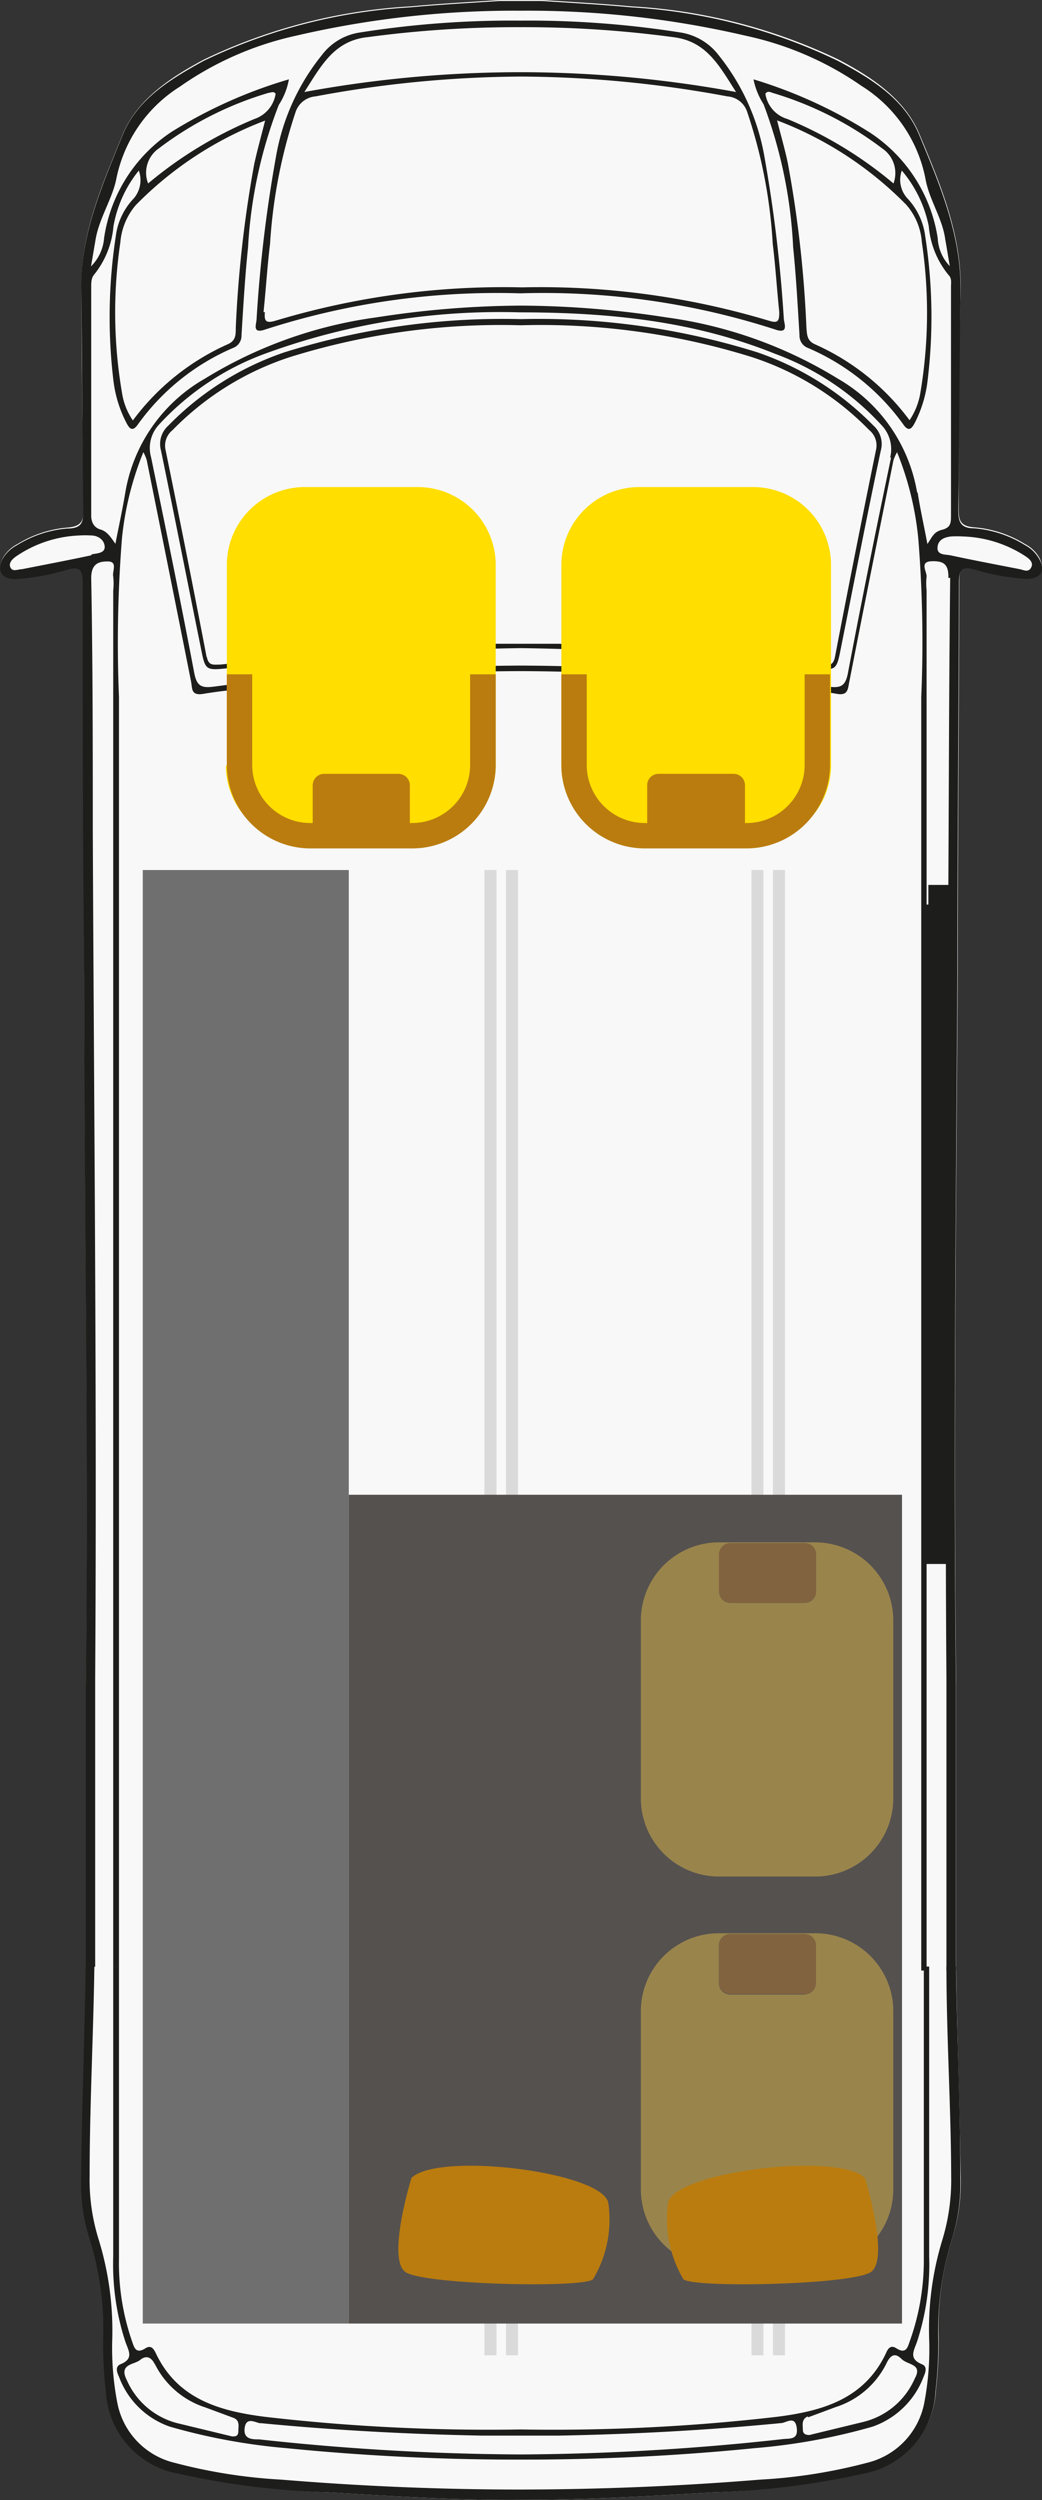
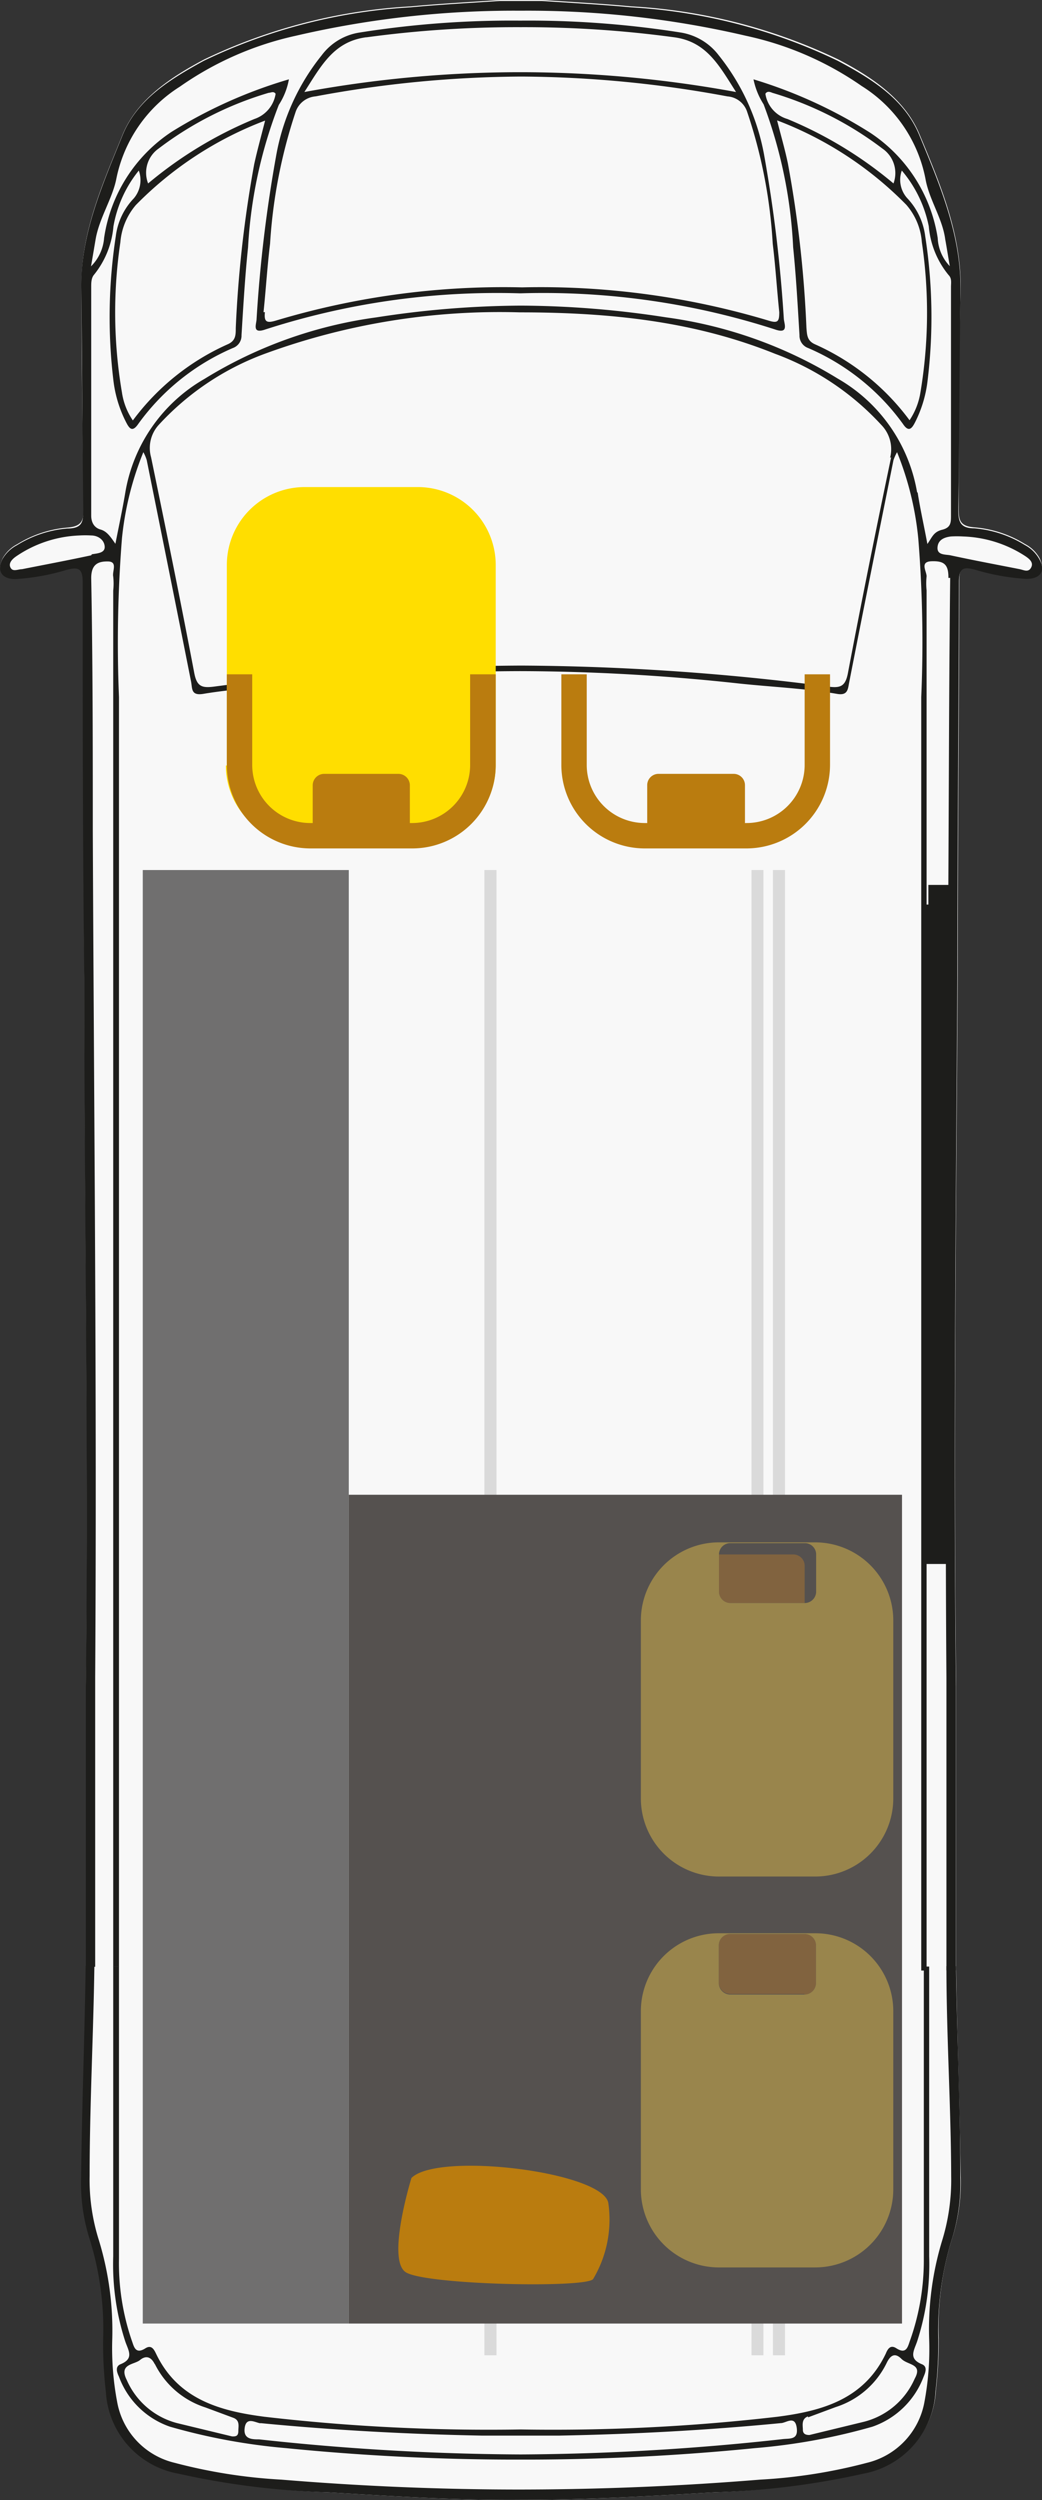
<svg xmlns="http://www.w3.org/2000/svg" viewBox="0 0 52.55 126.06">
  <rect x="0" y="0" width="52.55" height="126.06" fill="#333333" stroke="none" />
  <defs>
    <style>.cls-1{fill:#f8f8f8;}.cls-2{fill:#1d1d1b;}.cls-3{fill:#dadada;}.cls-4{fill:#706f6f;}.cls-5{fill:#ffde00;}.cls-6{fill:#ba7c0f;}.cls-7{fill:#55514f;}.cls-8{fill:#81633f;}.cls-9{fill:#99854c;}</style>
  </defs>
  <g id="Ebene_2" data-name="Ebene 2">
    <g id="LONG">
      <path class="cls-1" d="M46.56,99.11v.2h.27v-.2Z" />
      <path class="cls-1" d="M46.56,99.11v.2h.27v-.2Z" />
      <path class="cls-1" d="M52.42,28.13a1.76,1.76,0,0,0-.73-.7,5.71,5.71,0,0,0-2.54-.84c-.75-.05-.81-.38-.8-1,0-3.71,0-7.41.1-11.12,0-2.78-1.06-5.26-2.09-7.73C45.62,5,44,3.9,42.28,3A27.66,27.66,0,0,0,31.84.32c-1.5-.14-3-.22-4.51-.32h-2.1c-1.5.1-3,.18-4.5.32A27.62,27.62,0,0,0,10.29,3C8.6,3.9,6.94,5,6.2,6.75c-1,2.47-2.13,4.95-2.09,7.73,0,3.71.06,7.41.11,11.12,0,.61-.06.94-.81,1a5.71,5.71,0,0,0-2.54.84,1.76,1.76,0,0,0-.73.7c-.3.62-.05,1,.65,1a10.69,10.69,0,0,0,2.56-.47c.63-.16.84-.07.84.63,0,6.64,0,13.29.07,19.94,0,11.91.22,23.83.08,35.74,0,.23,0,13.9,0,14.13,0,3.55-.18,7.1-.23,10.65a9.59,9.59,0,0,0,.39,3,15.1,15.1,0,0,1,.72,5.16,20.81,20.81,0,0,0,.14,2.62A4.44,4.44,0,0,0,9,124.67a39.19,39.19,0,0,0,7.55,1c3.24.19,6.49.41,9.73.38h0c3.24,0,6.49-.19,9.73-.38a39.19,39.19,0,0,0,7.55-1,4.44,4.44,0,0,0,3.64-4.16,20.81,20.81,0,0,0,.14-2.62,15.1,15.1,0,0,1,.72-5.16,9.3,9.3,0,0,0,.39-3c-.05-3.49-.18-7-.23-10.47v-.18c0-1.66,0-13.91,0-14.13-.14-11.91,0-23.83.08-35.74,0-6.65.07-13.3.08-19.94,0-.7.21-.79.83-.63a10.68,10.68,0,0,0,2.57.47C52.47,29.16,52.72,28.75,52.42,28.13ZM46.83,99.31h-.27v-.2h.27Z" />
      <path class="cls-2" d="M47.92,29.14c-.05,4.26-.06,8.52-.08,12.79-.06,14.22-.21,28.44-.11,42.66,0,.37,0,14.38,0,14.76h.48c0-.23,0-14.09,0-14.32-.14-11.91,0-23.82.07-35.74,0-6.65.07-13.29.08-19.94,0-.7.21-.79.83-.62a11.28,11.28,0,0,0,2.57.46c.7,0,1-.39.65-1a1.78,1.78,0,0,0-.73-.71,5.75,5.75,0,0,0-2.54-.84c-.75,0-.82-.38-.81-1,.05-3.7.06-7.41.11-11.12,0-2.77-1.07-5.26-2.09-7.73C45.6,5,44,4,42.26,3.07A27.68,27.68,0,0,0,31.82.37c-1.5-.14-3-.22-4.5-.32H25.21c-1.5.1-3,.18-4.5.32a27.68,27.68,0,0,0-10.44,2.7C8.58,4,6.93,5,6.19,6.8c-1,2.47-2.13,5-2.09,7.73.05,3.71.05,7.42.1,11.12,0,.61,0,1-.81,1a5.67,5.67,0,0,0-2.53.84,1.81,1.81,0,0,0-.74.71c-.3.61,0,1,.65,1a11.18,11.18,0,0,0,2.57-.46c.62-.17.83-.08.83.62,0,6.65,0,13.29.08,19.94,0,11.92.22,23.83.08,35.74,0,.23,0,13.91,0,14.13h.47c0-.37,0-14.2,0-14.57.09-14.22-.06-28.44-.12-42.66,0-4.27,0-8.53-.08-12.79,0-.7.35-.85.85-.84s.2.5.26.76a3.38,3.38,0,0,1,0,.71c0,18.65,0,50.74,0,69.39H6C6,82.31,6,52,6,35.15a67.1,67.1,0,0,1,.15-8,15.65,15.65,0,0,1,1.08-4.35,2,2,0,0,1,.17.4c.75,3.73,1.5,7.45,2.24,11.19.06.34,0,.69.59.6,1.67-.28,3.37-.35,5-.53a103.5,103.5,0,0,1,11-.62h0a103.69,103.69,0,0,1,11,.62c1.68.18,3.37.25,5,.53.54.09.53-.26.6-.6.73-3.74,1.48-7.46,2.23-11.19a2.48,2.48,0,0,1,.18-.4,15.62,15.62,0,0,1,1.07,4.35,65.07,65.07,0,0,1,.15,8c0,16.85,0,47.35,0,64.21h.27V29.77a3.37,3.37,0,0,1,0-.71c0-.26-.36-.74.25-.76s.86.14.85.84ZM4.6,28c-1.16.25-2.33.47-3.49.7-.21,0-.46.15-.58-.08s.1-.44.29-.57A6.06,6.06,0,0,1,4,27a5.16,5.16,0,0,1,.6,0c.34,0,.66.22.68.56s-.4.34-.65.39Zm40.34-4.94c-.76,3.63-1.49,7.25-2.18,10.89-.13.68-.4.75-1,.67a123.61,123.61,0,0,0-15.48-1.06h0a123.61,123.61,0,0,0-15.48,1.06c-.61.08-.87,0-1-.67-.69-3.64-1.43-7.26-2.18-10.89A1.73,1.73,0,0,1,8,21.43a13.68,13.68,0,0,1,5.35-3.59,34.42,34.42,0,0,1,12.87-2.09h0c4.82,0,8.94.51,12.87,2.09a13.71,13.71,0,0,1,5.36,3.59,1.75,1.75,0,0,1,.44,1.65Zm1.31,1.76a8.2,8.2,0,0,0-4-5.73A22.2,22.2,0,0,0,33.58,16a48.79,48.79,0,0,0-7.31-.59h0A48.55,48.55,0,0,0,19,16a22.19,22.19,0,0,0-8.68,3.1,8.16,8.16,0,0,0-4,5.73c-.14.84-.32,1.67-.5,2.59-.25-.36-.43-.63-.75-.72S4.6,26.34,4.6,26c0-3.84,0-7.68,0-11.52,0-.21,0-.43.12-.6a4.47,4.47,0,0,0,1-2.46A6.15,6.15,0,0,1,7,8.6,1.42,1.42,0,0,1,6.75,10a3.36,3.36,0,0,0-.91,1.91,26.89,26.89,0,0,0-.12,7.28,6.21,6.21,0,0,0,.65,2.12c.16.31.31.49.6.07a11.46,11.46,0,0,1,4.77-3.83.66.66,0,0,0,.44-.65c.09-1.48.18-3,.33-4.43a23.3,23.3,0,0,1,1.55-7.18A3.49,3.49,0,0,0,14.57,4,23.92,23.92,0,0,0,8.65,6.65,7.76,7.76,0,0,0,5.25,12a2.26,2.26,0,0,1-.66,1.43c.1-.58.17-1,.23-1.35C5,11,5.68,10,5.87,9a7.15,7.15,0,0,1,3.2-4.63A16.21,16.21,0,0,1,14.93,1.8,48.54,48.54,0,0,1,26.26.54h0A48.42,48.42,0,0,1,37.6,1.8a16.14,16.14,0,0,1,5.86,2.54A7.12,7.12,0,0,1,46.67,9c.18,1.06.86,2,1,3.07.07.38.13.77.23,1.35A2.19,2.19,0,0,1,47.29,12a7.78,7.78,0,0,0-3.41-5.31A23.92,23.92,0,0,0,38,4a3.68,3.68,0,0,0,.51,1.26A23.61,23.61,0,0,1,40,12.47c.15,1.47.23,2.95.32,4.43a.66.66,0,0,0,.44.65,11.49,11.49,0,0,1,4.78,3.83c.28.42.44.24.6-.07a6.19,6.19,0,0,0,.64-2.12,26.5,26.5,0,0,0-.12-7.28,3.41,3.41,0,0,0-.9-1.91,1.38,1.38,0,0,1-.28-1.4,6.24,6.24,0,0,1,1.36,2.81,4.47,4.47,0,0,0,1,2.46c.17.17.12.39.12.6,0,3.84,0,7.68,0,11.52,0,.35,0,.61-.44.72s-.5.36-.75.72c-.17-.92-.36-1.75-.49-2.59ZM7.47,9.25A1.49,1.49,0,0,1,8,7.49a17.21,17.21,0,0,1,5.55-2.81c.11,0,.25-.1.35.05A1.6,1.6,0,0,1,12.83,6,20.51,20.51,0,0,0,7.47,9.25Zm5.9-3.17c-.21.83-.4,1.51-.55,2.2a60.35,60.35,0,0,0-.93,8.26c0,.36,0,.65-.43.83A12.07,12.07,0,0,0,6.7,21.2a3.37,3.37,0,0,1-.55-1.41,24,24,0,0,1-.08-7.57,3.3,3.3,0,0,1,.78-1.88,18.14,18.14,0,0,1,6.52-4.26ZM39.71,6A1.57,1.57,0,0,1,38.6,4.73c.09-.15.23-.1.35-.05A17.31,17.31,0,0,1,44.5,7.49a1.5,1.5,0,0,1,.56,1.76A20.46,20.46,0,0,0,39.71,6Zm6,4.33a3.23,3.23,0,0,1,.78,1.88,24.33,24.33,0,0,1-.07,7.57,3.5,3.5,0,0,1-.55,1.41,12,12,0,0,0-4.77-3.83c-.4-.18-.4-.47-.43-.83a58.82,58.82,0,0,0-.93-8.26c-.14-.69-.34-1.37-.55-2.2a18.14,18.14,0,0,1,6.52,4.26ZM47.93,28c-.25-.05-.67,0-.65-.39s.34-.52.68-.56a5.32,5.32,0,0,1,.6,0,6.1,6.1,0,0,1,3.16,1c.19.13.42.31.28.57s-.37.12-.57.08c-1.17-.23-2.34-.45-3.5-.7Z" />
      <path class="cls-2" d="M36,125.67a39.87,39.87,0,0,0,7.54-.94,4.45,4.45,0,0,0,3.64-4.17,20.75,20.75,0,0,0,.14-2.61,15.56,15.56,0,0,1,.72-5.16,9.36,9.36,0,0,0,.39-3c0-3.55-.17-7.1-.22-10.65h-.48c0,3.53.23,7.07.24,10.6a10.38,10.38,0,0,1-.47,3.28,15.33,15.33,0,0,0-.64,4.94,14.54,14.54,0,0,1-.24,3.16,3.86,3.86,0,0,1-2.89,3.06,26.64,26.64,0,0,1-5.4.85q-6,.49-12.07.5h0q-6,0-12.07-.5a26.66,26.66,0,0,1-5.39-.85,3.85,3.85,0,0,1-2.89-3.06A14.55,14.55,0,0,1,5.66,118,15.6,15.6,0,0,0,5,113a10.11,10.11,0,0,1-.48-3.28c0-3.53.19-7.07.24-10.6H4.32c-.05,3.55-.19,7.1-.23,10.65a9.36,9.36,0,0,0,.39,3A15.31,15.31,0,0,1,5.2,118a20.75,20.75,0,0,0,.14,2.61A4.45,4.45,0,0,0,9,124.73a39.87,39.87,0,0,0,7.54.94c3.24.19,6.49.41,9.74.38h0c3.25,0,6.5-.19,9.74-.38Zm-29.68-7.6c.16.46.45.86-.24,1.14-.29.12-.18.42-.08.63a4.2,4.2,0,0,0,2.57,2.52,30.64,30.64,0,0,0,5.84,1.08,117.17,117.17,0,0,0,11.84.58h0a117.17,117.17,0,0,0,11.84-.58A30.64,30.64,0,0,0,44,122.36a4.24,4.24,0,0,0,2.58-2.52c.09-.21.21-.51-.09-.63-.68-.28-.4-.68-.24-1.14a12.58,12.58,0,0,0,.61-4.3q0-7.3,0-14.61h-.27V113.9A12.07,12.07,0,0,1,45.9,118c-.11.29-.17.74-.69.41-.29-.19-.43,0-.54.27-1.1,2.3-3.21,2.89-5.47,3.18a98.07,98.07,0,0,1-12.93.64h0a98.07,98.07,0,0,1-12.93-.64c-2.25-.29-4.37-.88-5.47-3.18-.11-.23-.24-.46-.54-.27-.52.33-.58-.12-.69-.41A12.06,12.06,0,0,1,6,113.9q0-7.37,0-14.74H5.71q0,7.31,0,14.61a12.58,12.58,0,0,0,.61,4.3Zm34.43,3.82,1.4-.52a4.31,4.31,0,0,0,2.56-2.21c.19-.4.42-.55.75-.22s1.09.24.67,1a3.82,3.82,0,0,1-2.55,2.17l-2.76.67c-.21,0-.33-.07-.33-.27s-.09-.54.26-.67Zm-27.62.29c3.72.36,7.45.56,11.18.63h3.89c3.74-.07,7.46-.27,11.18-.63.26,0,.71-.41.8.23s-.37.53-.73.58a125.05,125.05,0,0,1-13.19.77h0A125.37,125.37,0,0,1,13.07,123c-.35,0-.81,0-.73-.58s.54-.26.8-.23Zm-5.33-3a4.31,4.31,0,0,0,2.56,2.21l1.4.52c.35.13.26.42.26.67s-.12.28-.32.27l-2.77-.67A3.82,3.82,0,0,1,6.39,120c-.41-.81.38-.76.67-1s.56-.18.75.22Z" />
      <polygon class="cls-2" points="46.7 78.86 46.7 45.61 47.86 45.61 47.86 78.86 46.7 78.86 46.7 78.86" />
    </g>
    <g id="Layer_1" data-name="Layer 1">
      <polyline class="cls-3" points="38.98 118.76 38.98 43.87 39.59 43.87 39.59 118.76 38.98 118.76" />
      <polyline class="cls-3" points="37.9 118.76 37.9 43.87 38.5 43.87 38.5 118.76 37.9 118.76" />
-       <polygon class="cls-3" points="25.52 118.76 25.52 43.87 26.12 43.87 26.12 118.76 25.52 118.76 25.52 118.76" />
      <polygon class="cls-3" points="24.43 118.76 24.43 43.87 25.04 43.87 25.04 118.76 24.43 118.76 24.43 118.76" />
      <path class="cls-2" d="M26.26,14.79h0a38,38,0,0,1,12.82,1.82c.71.25.47-.28.45-.53a72.24,72.24,0,0,0-1-8.3,11.26,11.26,0,0,0-2.29-5,3,3,0,0,0-1.91-1.14,49.08,49.08,0,0,0-8.1-.6h0a48.88,48.88,0,0,0-8.09.6,2.93,2.93,0,0,0-1.91,1.14,11.16,11.16,0,0,0-2.29,5,70.11,70.11,0,0,0-1,8.3c0,.25-.26.78.45.53a38,38,0,0,1,12.82-1.82ZM18.49,1.88a56.33,56.33,0,0,1,7.77-.51h0A56.33,56.33,0,0,1,34,1.88c1.64.22,2.27,1.43,3.12,2.76a60.28,60.28,0,0,0-10.89-1h0a60.17,60.17,0,0,0-10.88,1c.85-1.33,1.48-2.54,3.11-2.76Zm-5.2,13.86c.12-1.15.19-2.31.33-3.45a26,26,0,0,1,1.29-6.65,1.16,1.16,0,0,1,1-.78,57.84,57.84,0,0,1,10.38-1h0a58,58,0,0,1,10.39,1,1.13,1.13,0,0,1,1,.78,25.19,25.19,0,0,1,1.29,6.65c.14,1.14.21,2.3.33,3.45,0,.49-.08.57-.56.42a40,40,0,0,0-12.41-1.67h0a39.91,39.91,0,0,0-12.4,1.67c-.49.15-.62.07-.57-.42Z" />
-       <path class="cls-2" d="M26.26,32.68h0a135.39,135.39,0,0,1,14.65,1c1.28.13,1.27.17,1.51-1.06.66-3.3,1.3-6.6,2-9.9a1.24,1.24,0,0,0-.37-1.26,15,15,0,0,0-5.84-3.69,36.87,36.87,0,0,0-11.89-1.68h-.1a36.79,36.79,0,0,0-11.89,1.68,14.87,14.87,0,0,0-5.84,3.69,1.24,1.24,0,0,0-.37,1.26c.68,3.3,1.33,6.6,2,9.9.24,1.23.23,1.19,1.51,1.06a135.76,135.76,0,0,1,14.65-1Zm-15.84.45q-1-5.22-2.07-10.44a1,1,0,0,1,.35-1A14.59,14.59,0,0,1,14.64,18,35.67,35.67,0,0,1,26.21,16.4h.11A35.77,35.77,0,0,1,37.9,18a14.55,14.55,0,0,1,5.93,3.68,1,1,0,0,1,.35,1q-1.07,5.22-2.07,10.44c-.09.46-.32.43-.67.39-4.43-.44-8.85-.89-13.29-1.05-.63,0-1.25,0-1.88,0h0c-.62,0-1.25,0-1.87,0-4.45.16-8.87.61-13.3,1.05-.35,0-.58.07-.67-.39Z" />
      <polygon class="cls-2" points="46.82 77.68 46.82 44.62 47.98 44.62 47.98 77.68 46.82 77.68 46.82 77.68" />
      <polygon class="cls-4" points="7.2 117.16 7.2 43.87 17.59 43.87 17.59 117.16 7.2 117.16 7.2 117.16" />
-       <path class="cls-5" d="M28.31,38.6V28.48a3.93,3.93,0,0,1,3.95-3.92h5.65a3.93,3.93,0,0,1,4,3.92V38.6a3.94,3.94,0,0,1-4,3.93H32.26a3.93,3.93,0,0,1-3.95-3.93Z" />
      <path class="cls-6" d="M32.64,41.47V39.59a.57.57,0,0,1,.57-.57H37a.57.57,0,0,1,.57.57v1.88A.56.56,0,0,1,37,42H33.21a.56.56,0,0,1-.57-.57Z" />
      <path class="cls-6" d="M41.86,38.56V34H40.58v4.58a2.93,2.93,0,0,1-2.94,2.92H32.52a2.93,2.93,0,0,1-2.93-2.92V34H28.31v4.58a4.21,4.21,0,0,0,4.21,4.2h5.12a4.22,4.22,0,0,0,4.22-4.2Z" />
      <path class="cls-5" d="M11.44,38.6V28.48a3.93,3.93,0,0,1,4-3.92H21A3.93,3.93,0,0,1,25,28.48V38.6A3.93,3.93,0,0,1,21,42.53H15.39a3.94,3.94,0,0,1-4-3.93Z" />
      <path class="cls-6" d="M15.77,41.47V39.59a.58.58,0,0,1,.57-.57h3.75a.58.58,0,0,1,.58.57v1.88a.57.57,0,0,1-.58.57H16.34a.57.57,0,0,1-.57-.57Z" />
      <path class="cls-6" d="M25,38.56V34H23.71v4.58a2.93,2.93,0,0,1-2.93,2.92H15.66a2.93,2.93,0,0,1-2.94-2.92V34H11.44v4.58a4.22,4.22,0,0,0,4.22,4.2h5.12A4.21,4.21,0,0,0,25,38.56Z" />
      <polyline class="cls-7" points="17.59 117.16 17.59 75.37 45.49 75.37 45.49 117.16 17.59 117.16" />
-       <path class="cls-8" d="M40.58,80.83H36.84a.58.58,0,0,1-.58-.57V78.38a.57.57,0,0,1,.58-.57h3.74a.57.57,0,0,1,.58.57v1.88a.58.58,0,0,1-.58.57" />
+       <path class="cls-8" d="M40.58,80.83H36.84a.58.58,0,0,1-.58-.57V78.38h3.74a.57.57,0,0,1,.58.57v1.88a.58.58,0,0,1-.58.57" />
      <path class="cls-8" d="M40.57,100.54H36.82a.58.58,0,0,1-.57-.57V98.09a.57.57,0,0,1,.57-.57h3.75a.57.57,0,0,1,.58.57V100a.58.58,0,0,1-.58.57" />
      <path class="cls-9" d="M41.1,94.62H36.32a3.94,3.94,0,0,1-4-3.93v-9a3.94,3.94,0,0,1,4-3.92H41.1a3.94,3.94,0,0,1,3.95,3.92v9a3.94,3.94,0,0,1-3.95,3.93M36.84,77.81a.57.57,0,0,0-.58.57v1.88a.58.58,0,0,0,.58.57h3.74a.58.58,0,0,0,.58-.57V78.38a.57.57,0,0,0-.58-.57H36.84" />
      <path class="cls-9" d="M41.1,114.33H36.32a3.94,3.94,0,0,1-4-3.93v-9a3.93,3.93,0,0,1,4-3.92H41.1a3.93,3.93,0,0,1,3.95,3.92v9a3.94,3.94,0,0,1-3.95,3.93M36.82,97.52a.57.57,0,0,0-.57.57V100a.58.58,0,0,0,.57.57h3.75a.58.58,0,0,0,.58-.57V98.09a.57.57,0,0,0-.58-.57H36.82" />
      <path class="cls-6" d="M20.75,109.82s-1.27,4.11-.29,4.75,9.05.81,9.45.35a5.85,5.85,0,0,0,.77-3.83c-.25-1.58-8.59-2.61-9.93-1.27Z" />
-       <path class="cls-6" d="M43.62,109.82s1.28,4.11.29,4.75-9,.81-9.45.35a6,6,0,0,1-.77-3.83c.25-1.58,8.6-2.61,9.93-1.27Z" />
    </g>
  </g>
</svg>